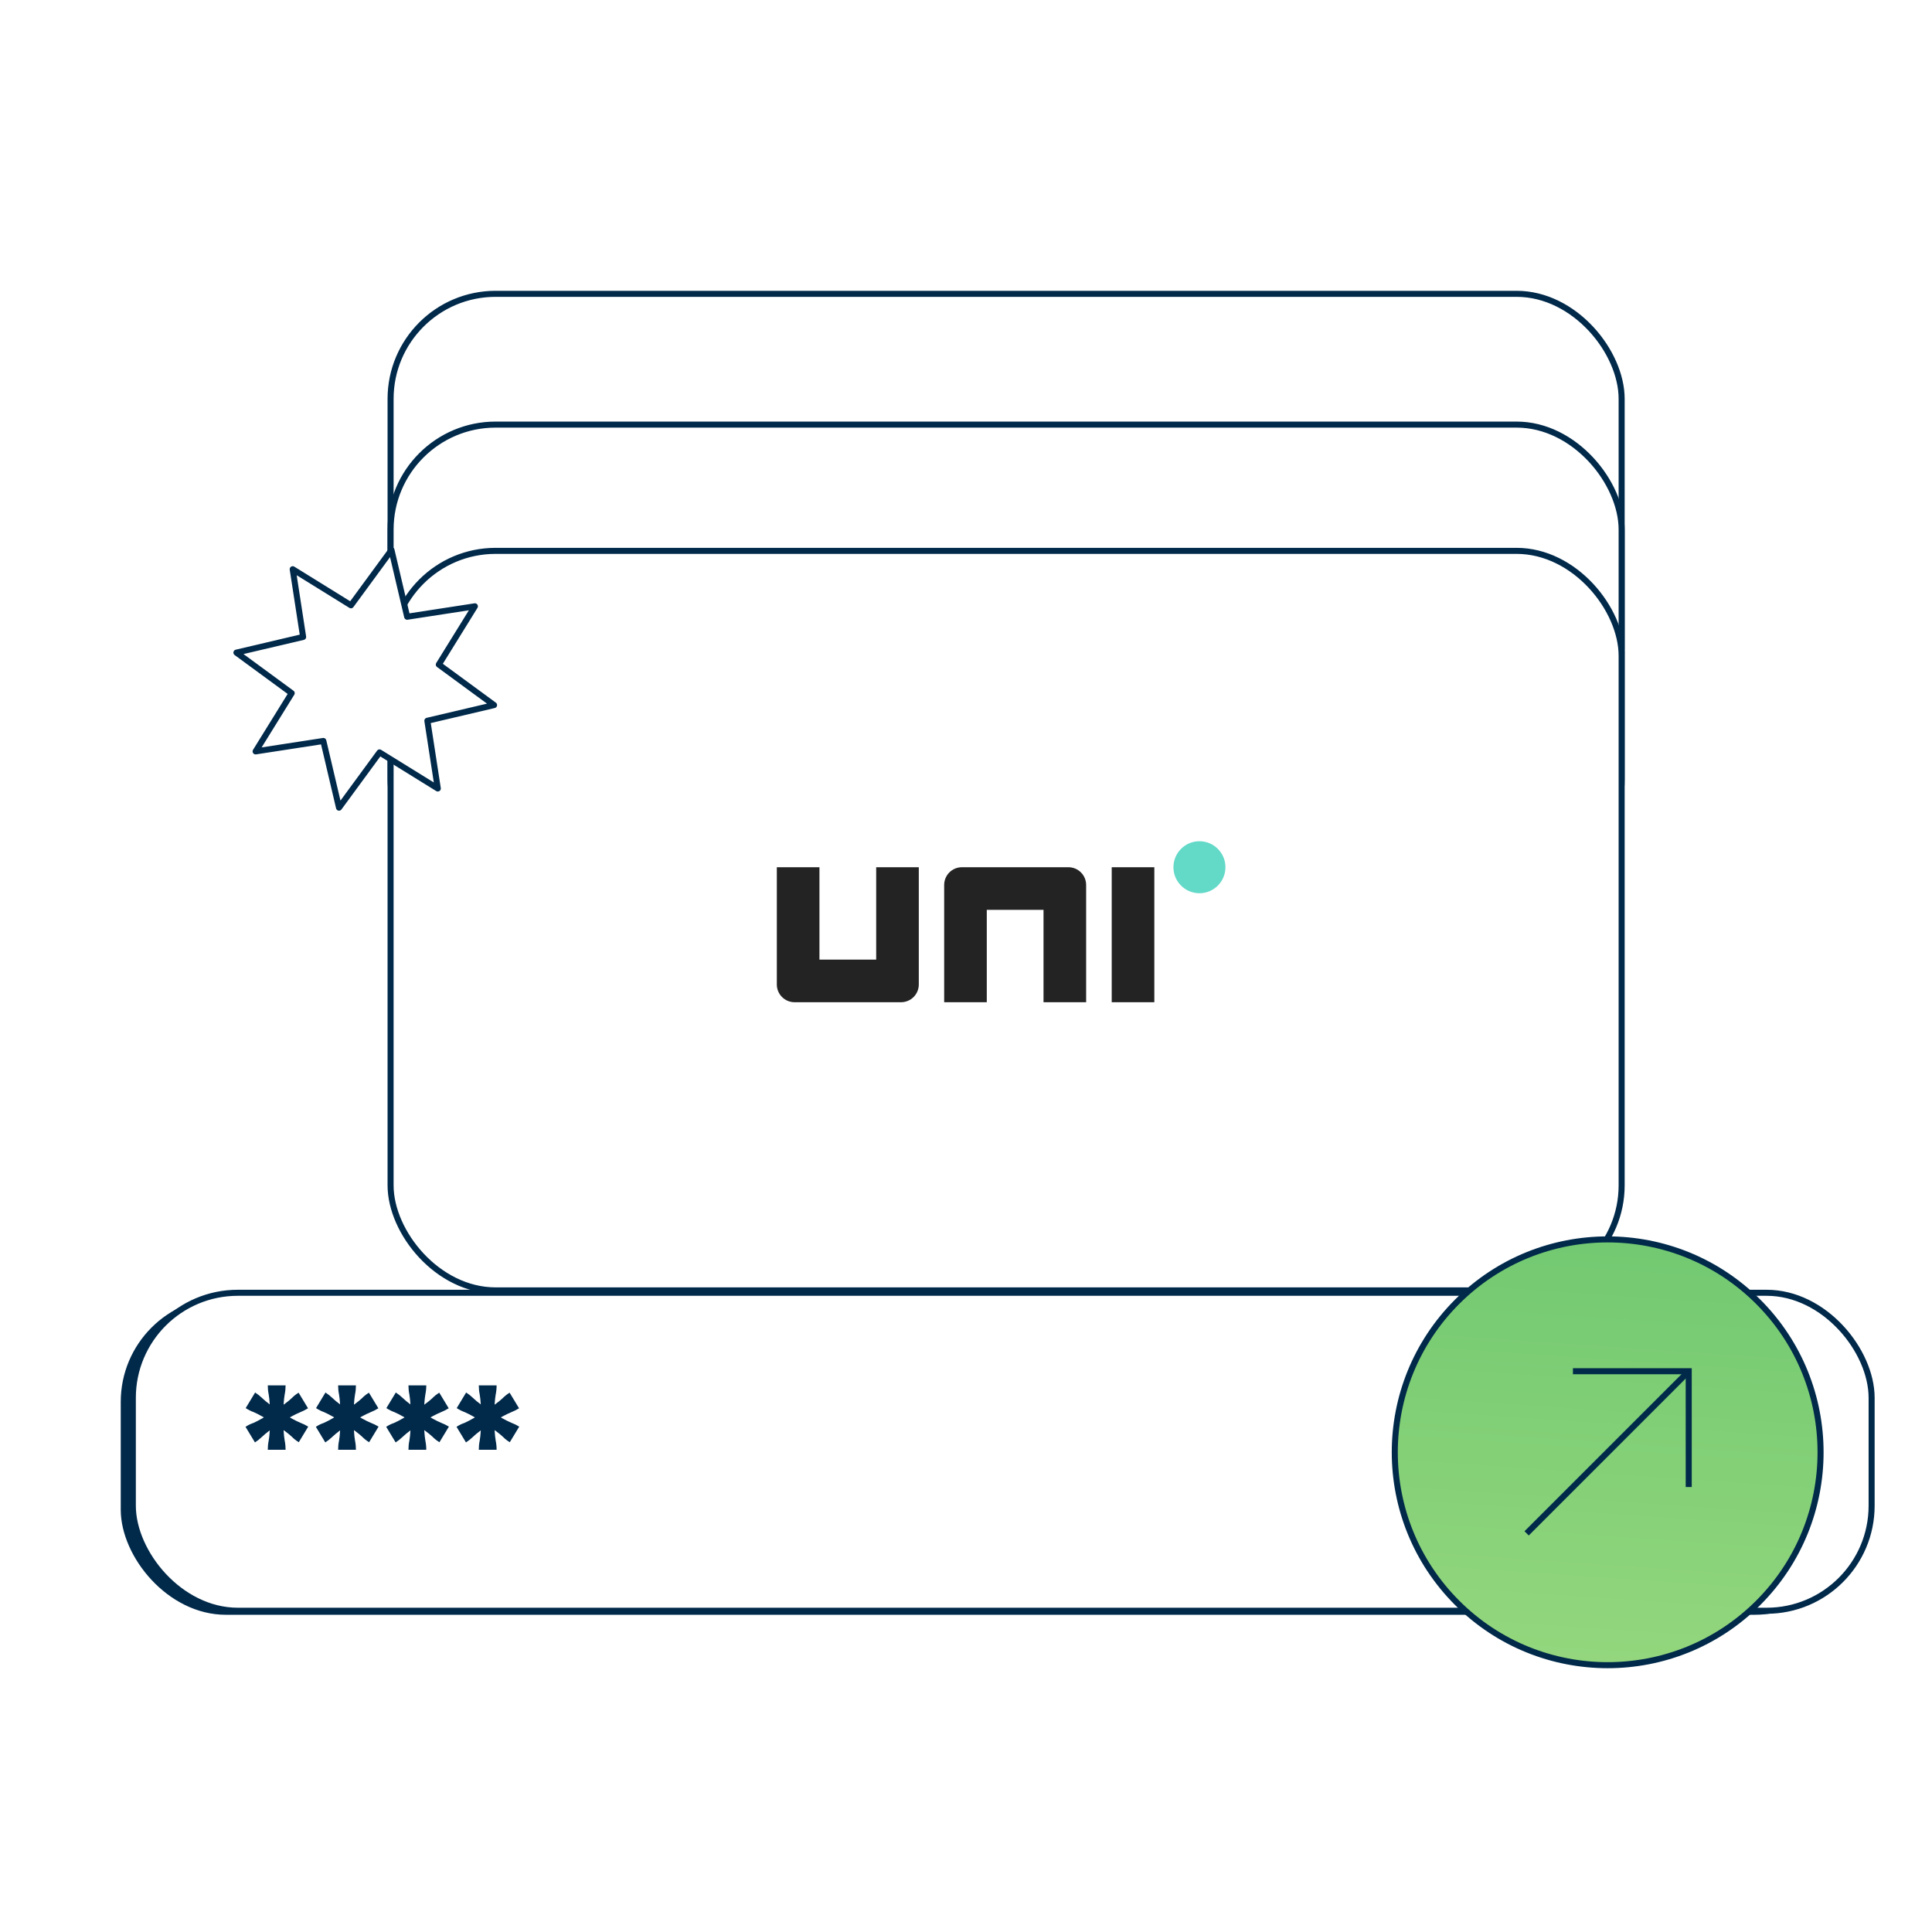
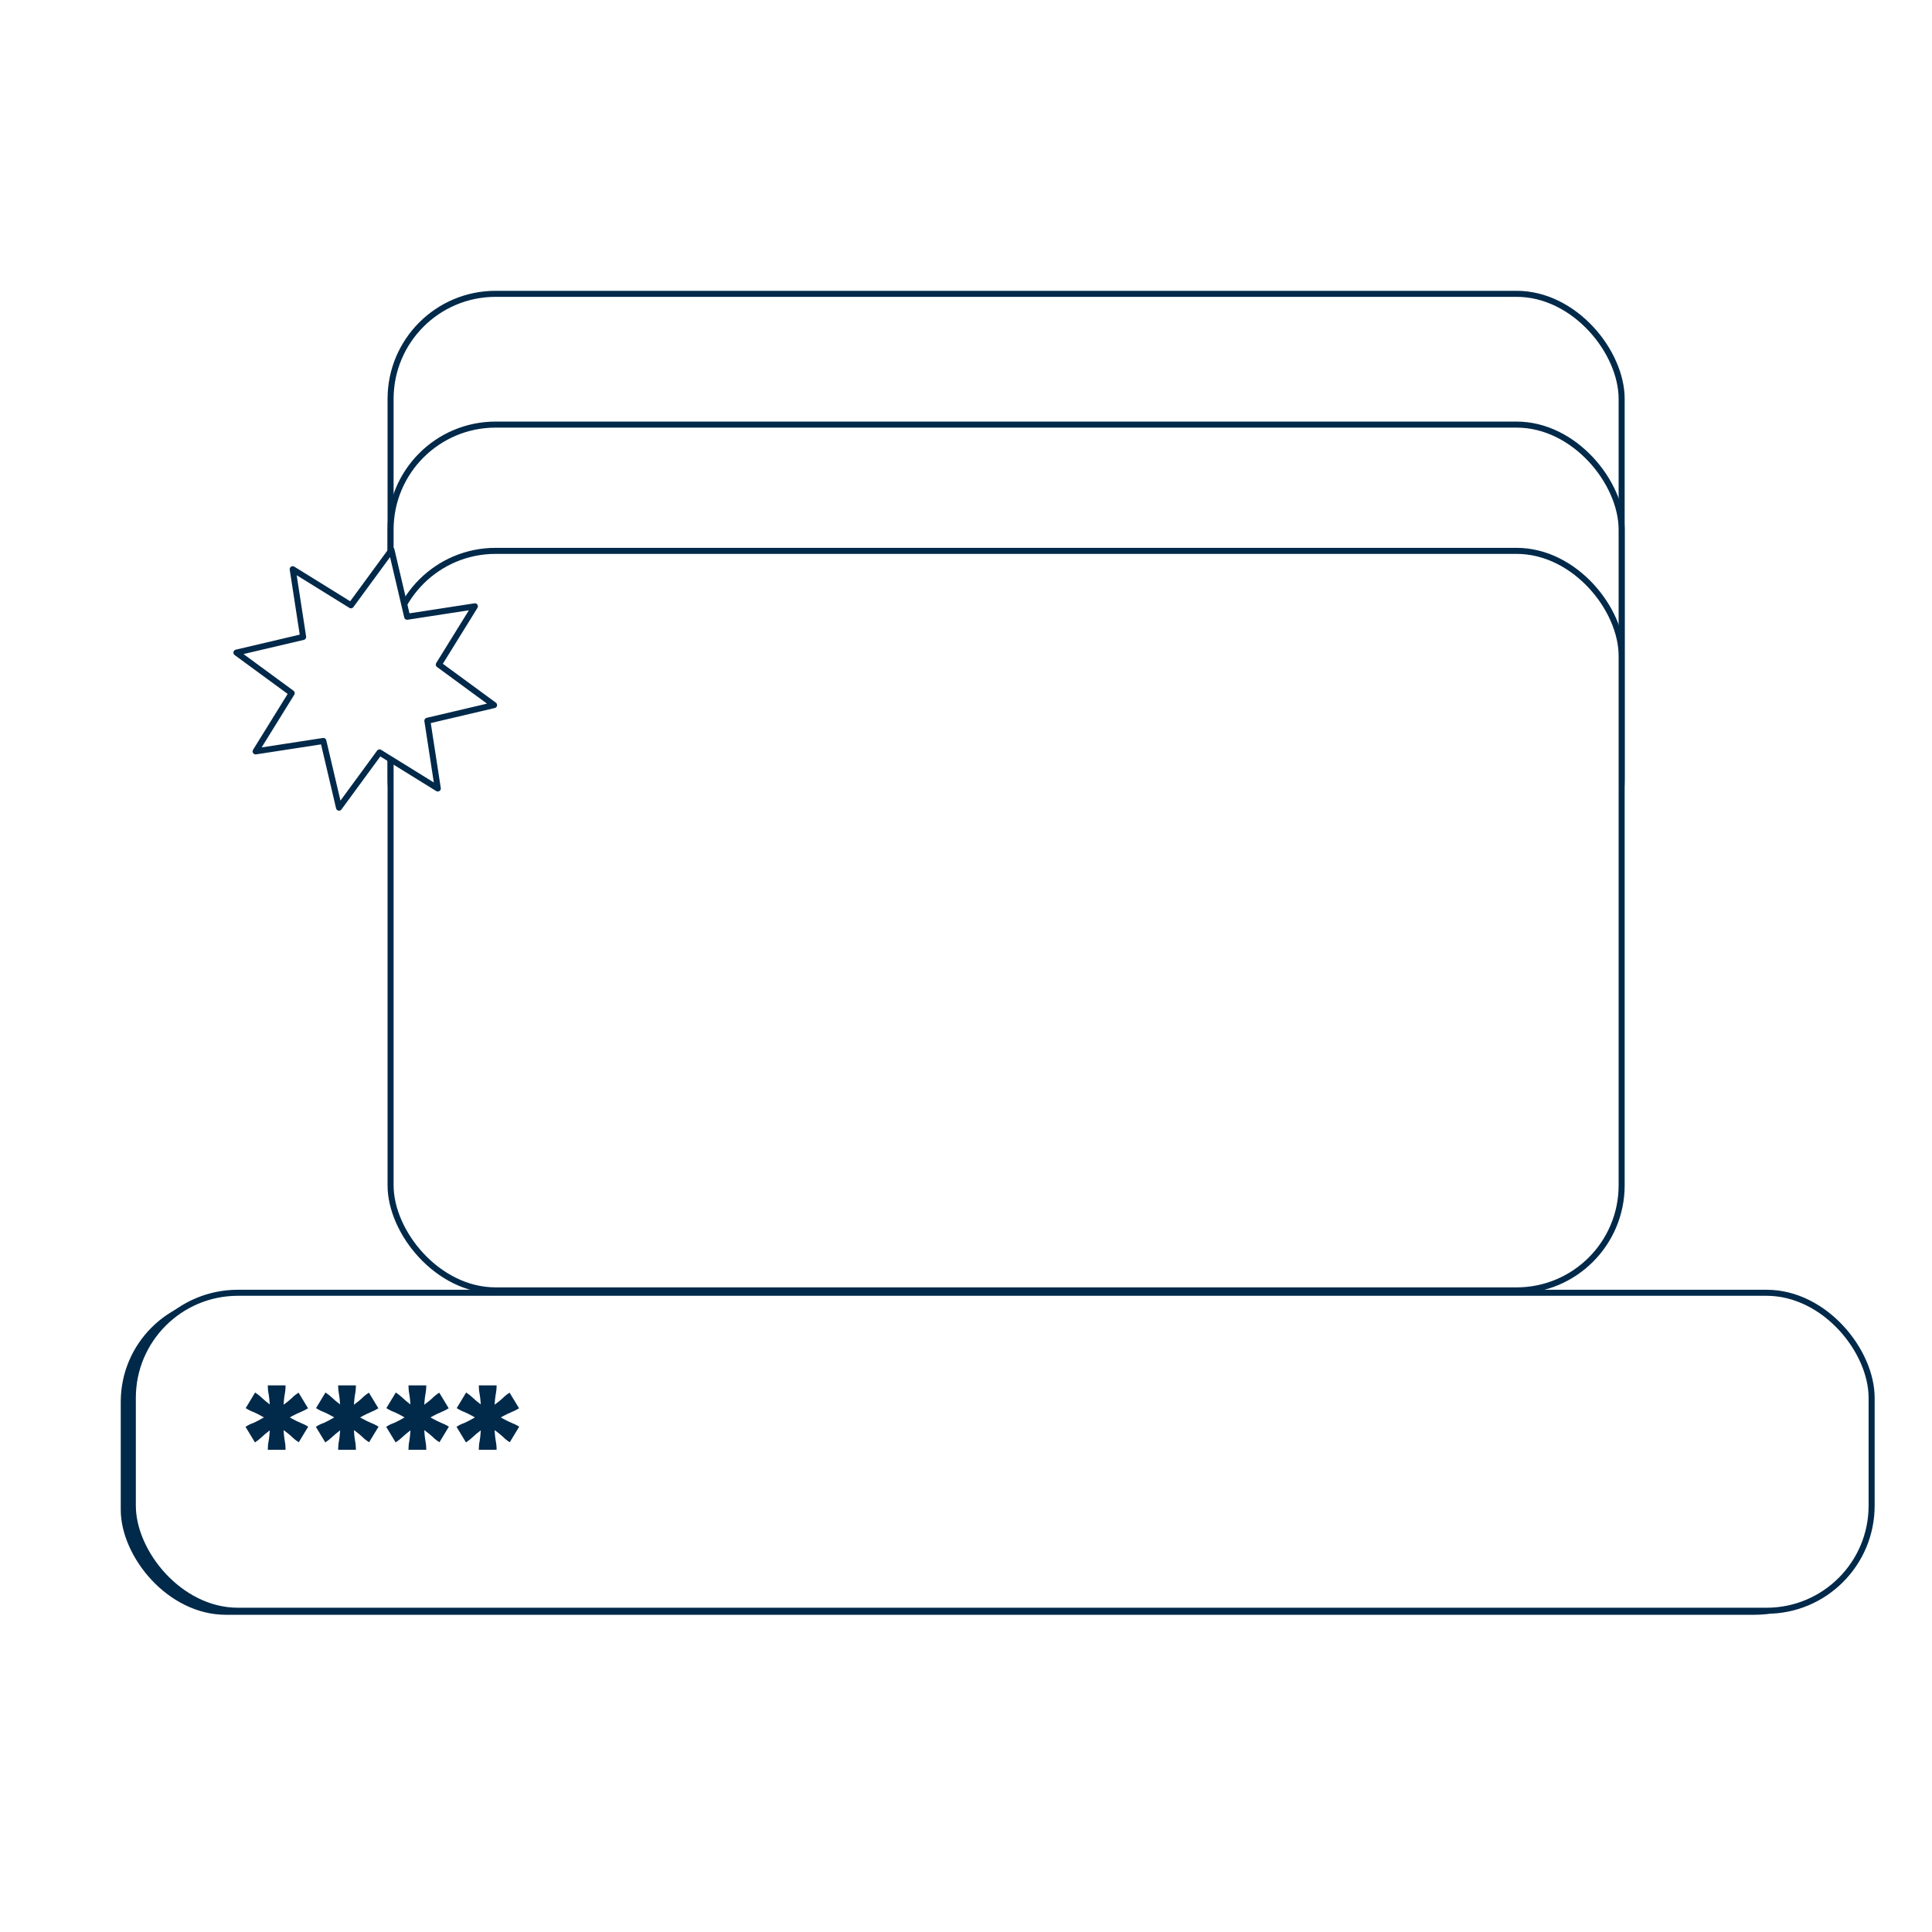
<svg xmlns="http://www.w3.org/2000/svg" width="480" height="480" viewBox="0 0 480 480" fill="none">
-   <rect width="480" height="480" fill="white" />
  <rect x="30" y="322.187" width="432" height="79" rx="26.101" fill="#00294A" />
  <rect x="33" y="321.187" width="432" height="79" rx="26.101" fill="white" stroke="#00294A" stroke-width="1.5" />
  <rect x="97.039" y="73" width="305.854" height="114.275" rx="26.101" fill="white" stroke="#00294A" stroke-width="1.5" />
  <rect x="97.039" y="105.49" width="305.854" height="114.275" rx="26.101" fill="white" stroke="#00294A" stroke-width="1.5" />
  <rect x="97.039" y="136.86" width="305.854" height="183.737" rx="26.101" fill="white" stroke="#00294A" stroke-width="1.5" />
  <g clip-path="url(#clip0_2346_17276)">
    <path fill-rule="evenodd" clip-rule="evenodd" d="M217.685 238.411V215.459H228.273V244.589C228.273 245.759 227.808 246.881 226.982 247.708C226.155 248.535 225.033 248.999 223.864 248.999H197.41C196.24 248.999 195.118 248.535 194.292 247.708C193.465 246.881 193 245.759 193 244.589V215.459H203.588V238.411H217.685ZM245.164 226.048V248.999H234.575V219.869C234.575 218.699 235.04 217.577 235.867 216.751C236.694 215.924 237.816 215.459 238.985 215.459H265.439C266.609 215.459 267.73 215.924 268.557 216.751C269.384 217.577 269.848 218.699 269.848 219.869V248.999H259.26V226.048H245.164ZM286.791 248.999H276.203V215.459H286.791V248.999Z" fill="#232323" />
-     <path fill-rule="evenodd" clip-rule="evenodd" d="M304.457 215.46C304.457 219.025 301.562 221.92 297.997 221.92C294.432 221.92 291.537 219.025 291.537 215.46C291.537 211.894 294.432 209 297.997 209C301.562 209 304.457 211.894 304.457 215.46Z" fill="#63D9C8" />
+     <path fill-rule="evenodd" clip-rule="evenodd" d="M304.457 215.46C294.432 221.92 291.537 219.025 291.537 215.46C291.537 211.894 294.432 209 297.997 209C301.562 209 304.457 211.894 304.457 215.46Z" fill="#63D9C8" />
  </g>
  <g clip-path="url(#clip1_2346_17276)">
    <path d="M436.823 323.418C416.167 302.762 382.678 302.762 362.022 323.418C341.366 344.074 341.366 377.563 362.022 398.219C382.678 418.874 416.167 418.874 436.823 398.219C457.479 377.563 457.478 344.074 436.823 323.418Z" fill="url(#paint0_linear_2346_17276)" stroke="#00294A" stroke-width="1.5" />
-     <path d="M419.56 369.449L419.56 340.679L390.79 340.679" stroke="#00294A" stroke-width="1.5" />
    <path d="M419.562 340.68L379.285 380.957" stroke="#00294A" stroke-width="1.5" />
  </g>
  <path d="M97.263 136.654L101.159 153.227L117.985 150.637L109.021 165.11L122.751 175.176L106.178 179.072L108.769 195.898L94.295 186.935L84.229 200.664L80.333 184.092L63.507 186.682L72.47 172.209L58.741 162.142L75.313 158.246L72.723 141.42L87.196 150.384L97.263 136.654Z" fill="white" stroke="#00294A" stroke-width="1.5" stroke-linejoin="round" />
  <path d="M66.531 360.187C66.531 359.396 66.605 358.652 66.752 357.953C66.988 356.616 67.106 354.686 67.106 352.164C67.106 349.672 66.988 347.757 66.752 346.42C66.605 345.721 66.531 344.977 66.531 344.187H70.955C70.955 344.977 70.882 345.721 70.734 346.42C70.498 347.757 70.38 349.672 70.38 352.164C70.38 354.686 70.498 356.616 70.734 357.953C70.882 358.652 70.955 359.396 70.955 360.187H66.531ZM61 354.489C61.649 354.063 62.298 353.744 62.947 353.531C64.186 352.984 65.838 352.042 67.902 350.705C69.967 349.398 71.472 348.304 72.416 347.423C72.947 346.876 73.537 346.405 74.185 346.01L76.531 349.885C75.882 350.28 75.218 350.614 74.539 350.887C73.33 351.374 71.693 352.27 69.628 353.577C67.563 354.914 66.044 356.054 65.071 356.996C64.569 357.482 63.994 357.938 63.345 358.363L61 354.489ZM63.389 345.964C64.038 346.39 64.628 346.861 65.159 347.377C66.103 348.289 67.608 349.413 69.672 350.751C71.737 352.057 73.389 352.969 74.628 353.486C75.277 353.729 75.926 354.048 76.575 354.443L74.23 358.318C73.581 357.923 73.005 357.467 72.504 356.95C71.531 356.038 70.011 354.929 67.947 353.622C65.882 352.285 64.245 351.358 63.035 350.842C62.357 350.599 61.693 350.264 61.044 349.839L63.389 345.964Z" fill="#00294A" />
  <path d="M84.006 360.187C84.006 359.396 84.08 358.652 84.227 357.953C84.463 356.616 84.581 354.686 84.581 352.164C84.581 349.672 84.463 347.757 84.227 346.42C84.08 345.721 84.006 344.977 84.006 344.187H88.43C88.43 344.977 88.357 345.721 88.209 346.42C87.973 347.757 87.855 349.672 87.855 352.164C87.855 354.686 87.973 356.616 88.209 357.953C88.357 358.652 88.43 359.396 88.43 360.187H84.006ZM78.475 354.489C79.124 354.063 79.773 353.744 80.422 353.531C81.661 352.984 83.313 352.042 85.377 350.705C87.442 349.398 88.947 348.304 89.891 347.423C90.422 346.876 91.012 346.405 91.66 346.01L94.006 349.885C93.357 350.28 92.693 350.614 92.014 350.887C90.805 351.374 89.168 352.27 87.103 353.577C85.038 354.914 83.519 356.054 82.546 356.996C82.044 357.482 81.469 357.938 80.82 358.363L78.475 354.489ZM80.864 345.964C81.513 346.39 82.103 346.861 82.634 347.377C83.578 348.289 85.083 349.413 87.147 350.751C89.212 352.057 90.864 352.969 92.103 353.486C92.752 353.729 93.401 354.048 94.05 354.443L91.705 358.318C91.056 357.923 90.481 357.467 89.979 356.95C89.006 356.038 87.487 354.929 85.422 353.622C83.357 352.285 81.72 351.358 80.51 350.842C79.832 350.599 79.168 350.264 78.519 349.839L80.864 345.964Z" fill="#00294A" />
  <path d="M101.481 360.187C101.481 359.396 101.555 358.652 101.702 357.953C101.938 356.616 102.056 354.686 102.056 352.164C102.056 349.672 101.938 347.757 101.702 346.42C101.555 345.721 101.481 344.977 101.481 344.187H105.906C105.906 344.977 105.832 345.721 105.684 346.42C105.448 347.757 105.33 349.672 105.33 352.164C105.33 354.686 105.448 356.616 105.684 357.953C105.832 358.652 105.906 359.396 105.906 360.187H101.481ZM95.95 354.489C96.599 354.063 97.248 353.744 97.897 353.531C99.136 352.984 100.788 352.042 102.853 350.705C104.917 349.398 106.422 348.304 107.366 347.423C107.897 346.876 108.487 346.405 109.136 346.01L111.481 349.885C110.832 350.28 110.168 350.614 109.49 350.887C108.28 351.374 106.643 352.27 104.578 353.577C102.513 354.914 100.994 356.054 100.021 356.996C99.519 357.482 98.944 357.938 98.295 358.363L95.95 354.489ZM98.34 345.964C98.988 346.39 99.578 346.861 100.109 347.377C101.053 348.289 102.558 349.413 104.622 350.751C106.687 352.057 108.339 352.969 109.578 353.486C110.227 353.729 110.876 354.048 111.525 354.443L109.18 358.318C108.531 357.923 107.956 357.467 107.454 356.95C106.481 356.038 104.962 354.929 102.897 353.622C100.832 352.285 99.195 351.358 97.986 350.842C97.307 350.599 96.643 350.264 95.994 349.839L98.34 345.964Z" fill="#00294A" />
  <path d="M118.956 360.187C118.956 359.396 119.03 358.652 119.177 357.953C119.413 356.616 119.531 354.686 119.531 352.164C119.531 349.672 119.413 347.757 119.177 346.42C119.03 345.721 118.956 344.977 118.956 344.187H123.381C123.381 344.977 123.307 345.721 123.159 346.42C122.924 347.757 122.806 349.672 122.806 352.164C122.806 354.686 122.924 356.616 123.159 357.953C123.307 358.652 123.381 359.396 123.381 360.187H118.956ZM113.425 354.489C114.074 354.063 114.723 353.744 115.372 353.531C116.611 352.984 118.263 352.042 120.328 350.705C122.393 349.398 123.897 348.304 124.841 347.423C125.372 346.876 125.962 346.405 126.611 346.01L128.956 349.885C128.307 350.28 127.643 350.614 126.965 350.887C125.755 351.374 124.118 352.27 122.053 353.577C119.988 354.914 118.469 356.054 117.496 356.996C116.994 357.482 116.419 357.938 115.77 358.363L113.425 354.489ZM115.815 345.964C116.464 346.39 117.053 346.861 117.584 347.377C118.528 348.289 120.033 349.413 122.098 350.751C124.162 352.057 125.814 352.969 127.053 353.486C127.702 353.729 128.351 354.048 129 354.443L126.655 358.318C126.006 357.923 125.431 357.467 124.929 356.95C123.956 356.038 122.437 354.929 120.372 353.622C118.307 352.285 116.67 351.358 115.461 350.842C114.782 350.599 114.118 350.264 113.47 349.839L115.815 345.964Z" fill="#00294A" />
  <defs>
    <linearGradient id="paint0_linear_2346_17276" x1="379.979" y1="430.557" x2="393.723" y2="230.422" gradientUnits="userSpaceOnUse">
      <stop stop-color="#99D97F" />
      <stop offset="1" stop-color="#5ABF68" />
    </linearGradient>
    <clipPath id="clip0_2346_17276">
-       <rect width="111.457" height="39.999" fill="white" transform="translate(193 209)" />
-     </clipPath>
+       </clipPath>
    <clipPath id="clip1_2346_17276">
-       <rect width="113.921" height="113.921" fill="white" transform="translate(399.424 441.373) rotate(-135)" />
-     </clipPath>
+       </clipPath>
  </defs>
</svg>